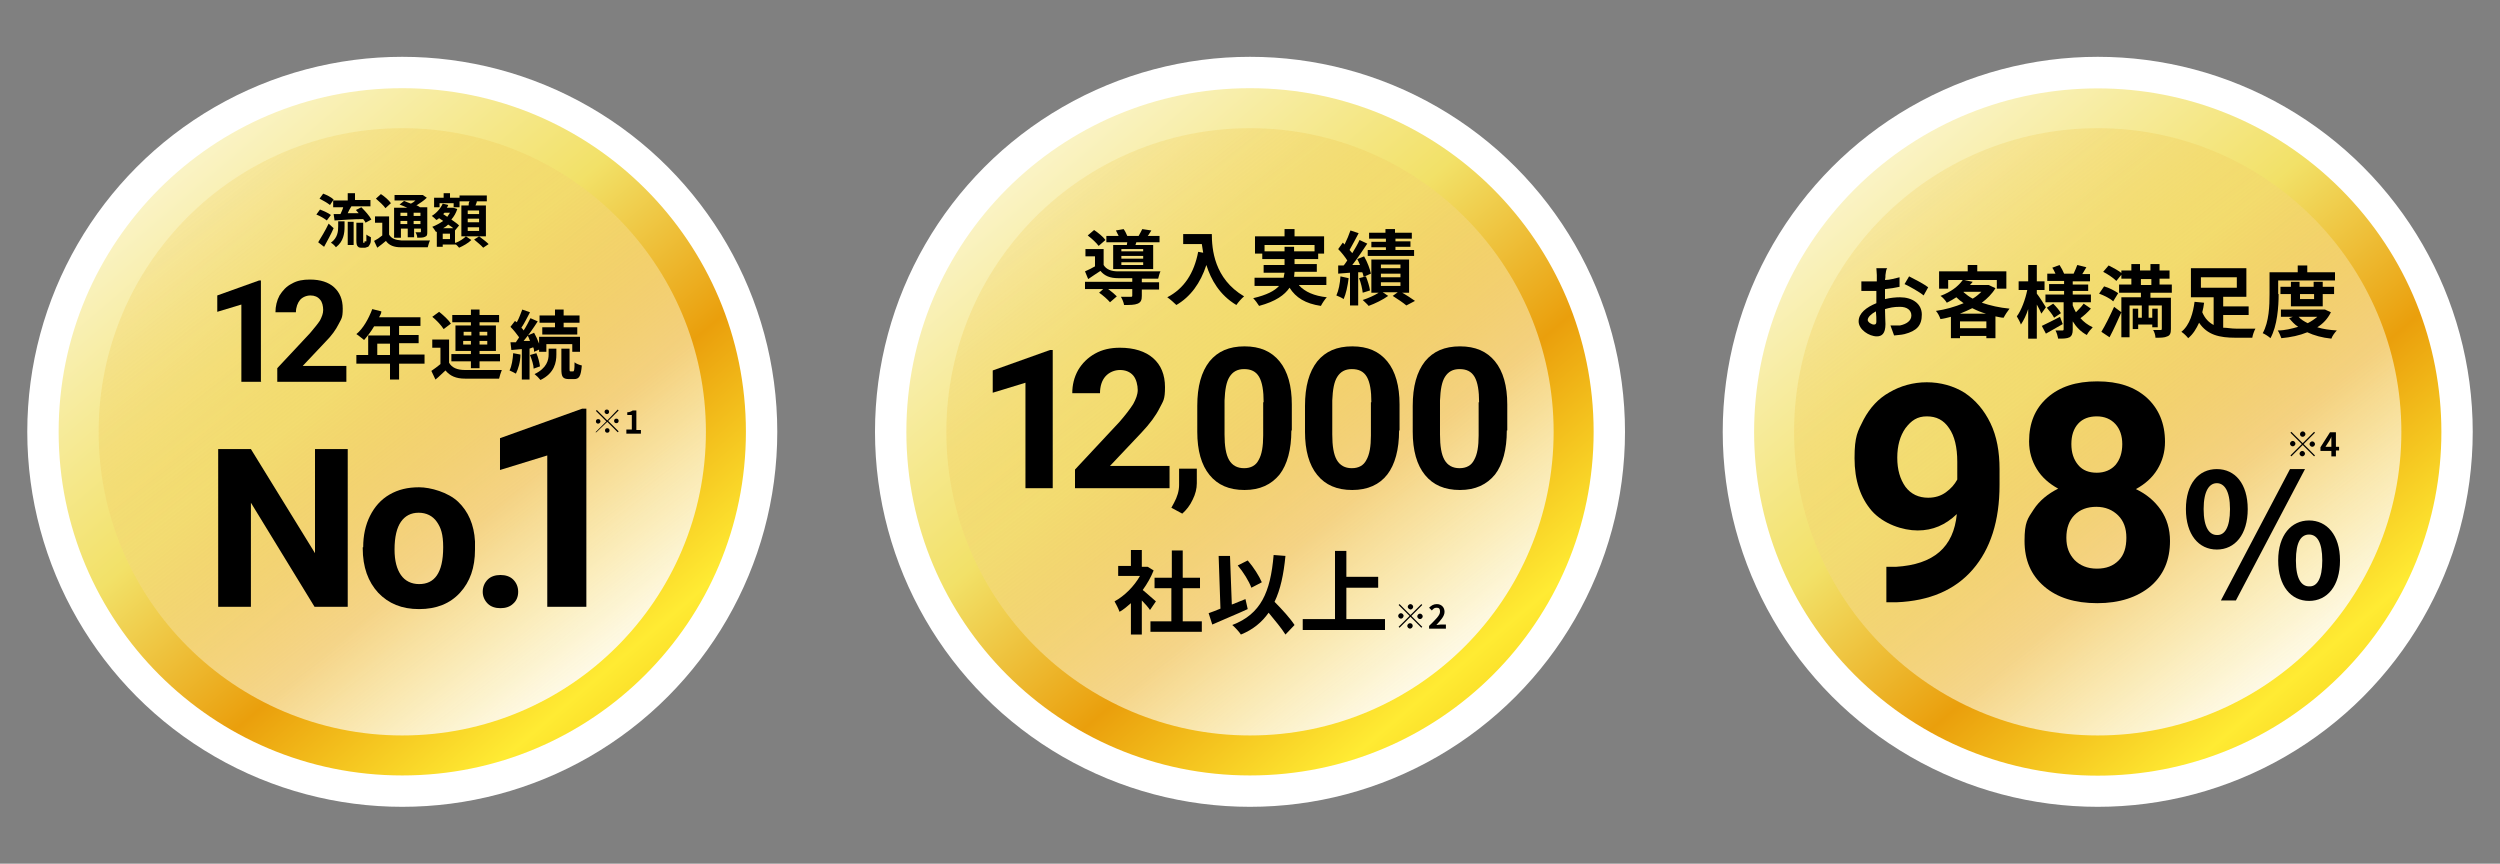
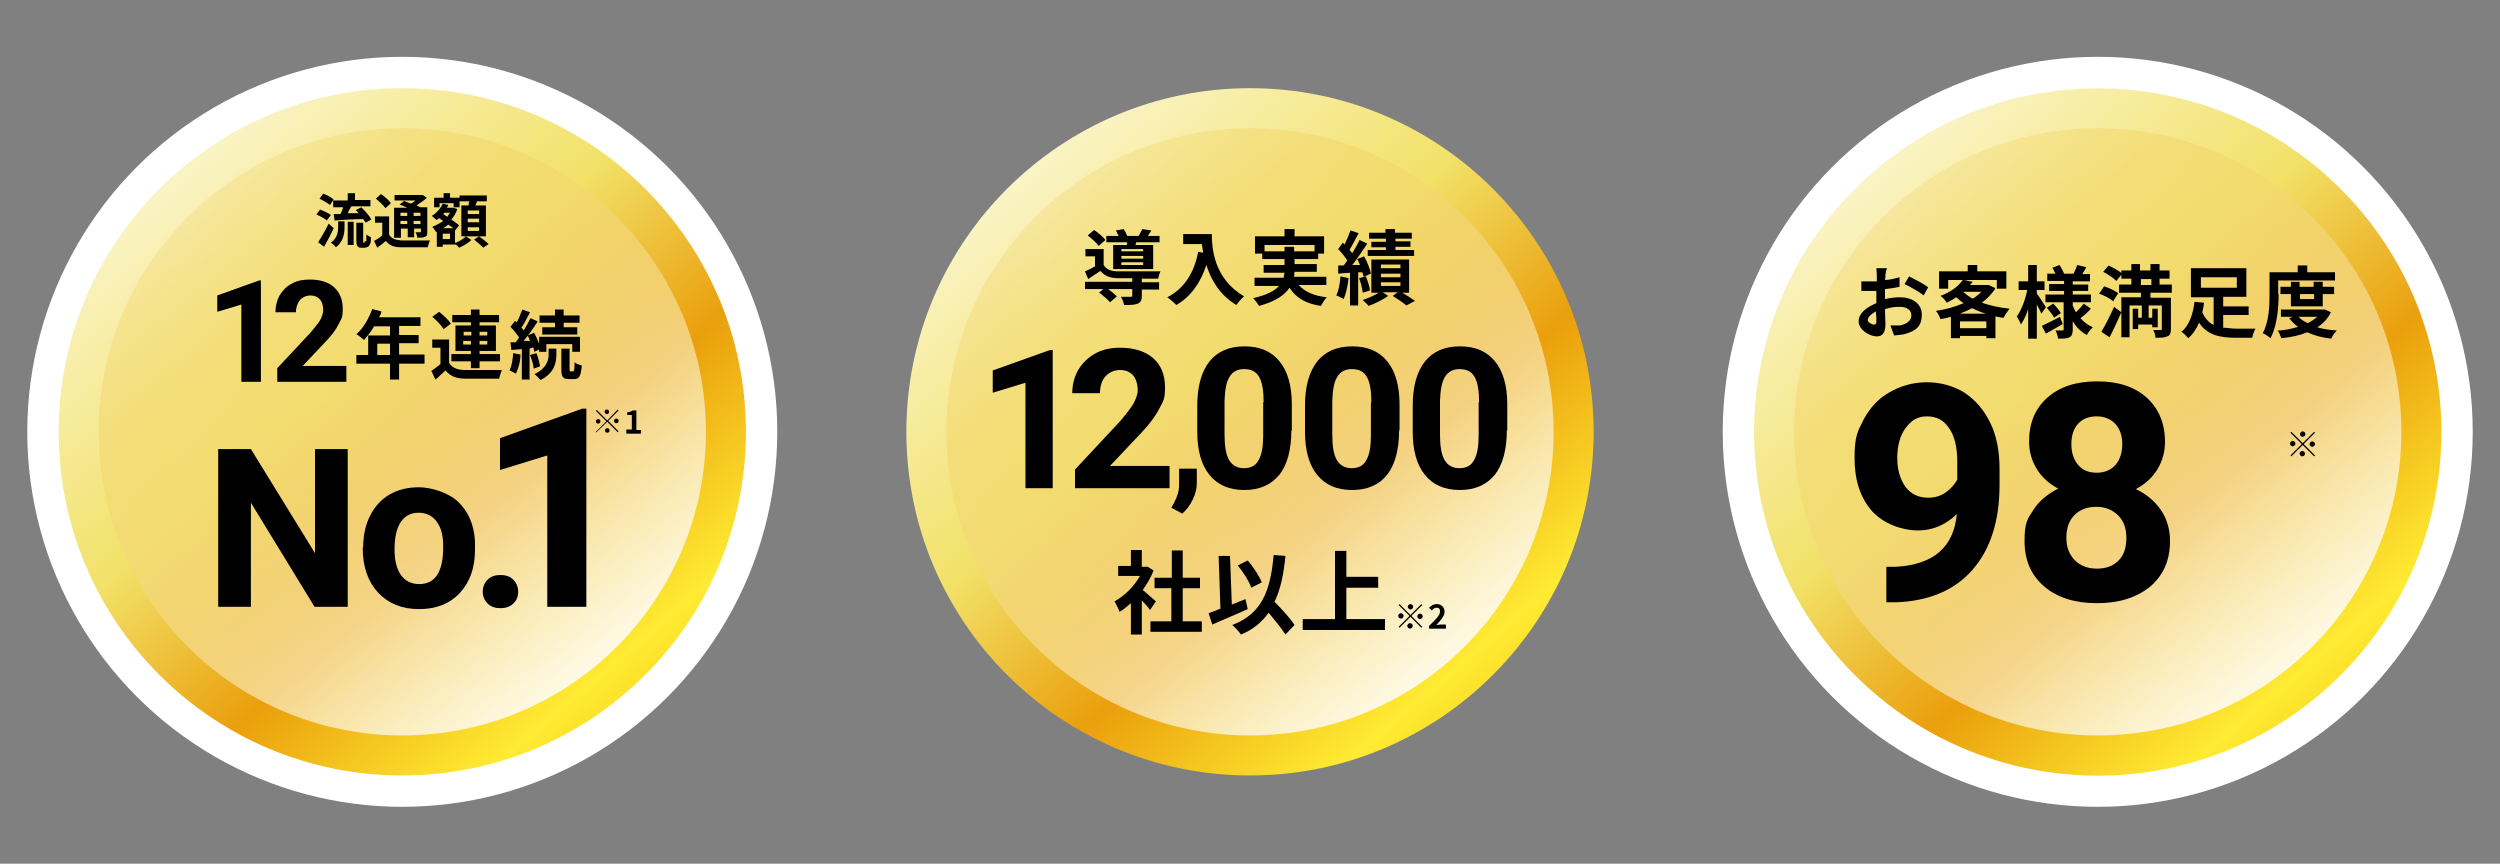
<svg xmlns="http://www.w3.org/2000/svg" id="_レイヤー_1" data-name="レイヤー 1" version="1.1" viewBox="0 0 550 190">
  <rect x="0" y="0" width="550" height="190" fill="#808080" stroke="none" />
  <defs>
    <style>
      .cls-1 {
        fill: url(#_名称未設定グラデーション_2);
      }

      .cls-1, .cls-2, .cls-3, .cls-4, .cls-5, .cls-6, .cls-7, .cls-8 {
        stroke-width: 0px;
      }

      .cls-2 {
        fill: #000;
      }

      .cls-3 {
        fill: url(#_名称未設定グラデーション_5);
      }

      .cls-4 {
        fill: url(#_名称未設定グラデーション_4);
      }

      .cls-5 {
        fill: url(#_名称未設定グラデーション);
      }

      .cls-6 {
        fill: url(#_名称未設定グラデーション_3);
      }

      .cls-7 {
        fill: url(#_名称未設定グラデーション_6);
      }

      .cls-8 {
        fill: #fff;
      }
    </style>
    <linearGradient id="_名称未設定グラデーション" data-name="名称未設定グラデーション" x1="208.3" y1="437.4" x2="347.6" y2="273.6" gradientTransform="translate(0 454) scale(1 -1)" gradientUnits="userSpaceOnUse">
      <stop offset="0" stop-color="#fbdf33" />
      <stop offset=".1" stop-color="#fbf5ce" />
      <stop offset=".4" stop-color="#f2e168" />
      <stop offset=".6" stop-color="#ea9f0c" />
      <stop offset=".8" stop-color="#ffeb33" />
      <stop offset="1" stop-color="#e9b000" />
    </linearGradient>
    <linearGradient id="_名称未設定グラデーション_2" data-name="名称未設定グラデーション 2" x1="1210.3" y1="286.1" x2="1344" y2="111.3" gradientTransform="translate(1532 -130) rotate(-180) scale(1 -1)" gradientUnits="userSpaceOnUse">
      <stop offset="0" stop-color="#fff" />
      <stop offset=".8" stop-color="#e9b000" stop-opacity="0" />
    </linearGradient>
    <linearGradient id="_名称未設定グラデーション_3" data-name="名称未設定グラデーション 3" x1="394.8" y1="437.4" x2="534.1" y2="273.6" gradientTransform="translate(-118.7 22.5) rotate(45) scale(1 -1)" gradientUnits="userSpaceOnUse">
      <stop offset="0" stop-color="#fbdf33" />
      <stop offset=".1" stop-color="#fbf5ce" />
      <stop offset=".4" stop-color="#f2e168" />
      <stop offset=".6" stop-color="#ea9f0c" />
      <stop offset=".8" stop-color="#ffeb33" />
      <stop offset="1" stop-color="#e9b000" />
    </linearGradient>
    <linearGradient id="_名称未設定グラデーション_4" data-name="名称未設定グラデーション 4" x1="1023.8" y1="286.1" x2="1157.5" y2="111.2" gradientTransform="translate(1532 -130) rotate(-180) scale(1 -1)" gradientUnits="userSpaceOnUse">
      <stop offset="0" stop-color="#fff" />
      <stop offset=".8" stop-color="#e9b000" stop-opacity="0" />
    </linearGradient>
    <linearGradient id="_名称未設定グラデーション_5" data-name="名称未設定グラデーション 5" x1="21.8" y1="437.4" x2="161.1" y2="273.6" gradientTransform="translate(0 454) scale(1 -1)" gradientUnits="userSpaceOnUse">
      <stop offset="0" stop-color="#fbdf33" />
      <stop offset=".1" stop-color="#fbf5ce" />
      <stop offset=".4" stop-color="#f2e168" />
      <stop offset=".6" stop-color="#ea9f0c" />
      <stop offset=".8" stop-color="#ffeb33" />
      <stop offset="1" stop-color="#e9b000" />
    </linearGradient>
    <linearGradient id="_名称未設定グラデーション_6" data-name="名称未設定グラデーション 6" x1="1396.8" y1="286.1" x2="1530.5" y2="111.3" gradientTransform="translate(1532 -130) rotate(-180) scale(1 -1)" gradientUnits="userSpaceOnUse">
      <stop offset="0" stop-color="#fff" />
      <stop offset=".8" stop-color="#e9b000" stop-opacity="0" />
    </linearGradient>
  </defs>
  <g>
-     <circle class="cls-8" cx="275" cy="95" r="82.5" />
    <circle class="cls-5" cx="275" cy="95" r="75.6" />
    <circle class="cls-1" cx="275" cy="95" r="66.8" />
  </g>
  <g>
    <circle class="cls-8" cx="461.5" cy="95" r="82.5" />
    <circle class="cls-6" cx="461.5" cy="95" r="75.6" transform="translate(68 354.2) rotate(-45)" />
    <circle class="cls-4" cx="461.5" cy="95" r="66.8" />
  </g>
  <g>
    <circle class="cls-8" cx="88.5" cy="95" r="82.5" />
    <circle class="cls-3" cx="88.5" cy="95" r="75.6" />
    <circle class="cls-7" cx="88.5" cy="95" r="66.8" />
  </g>
  <g>
    <g>
      <path class="cls-2" d="M251.2,62.1h3.8v1.6h-3.8v1.4c0,.9-.2,1.4-.9,1.7-.7.3-1.7.3-3,.3-.1-.6-.4-1.3-.7-1.8.9,0,1.9,0,2.1,0,.3,0,.4,0,.4-.3v-1.4h-5.3c.7.5,1.4,1.1,1.9,1.6l-1.5,1.3c-.5-.6-1.5-1.5-2.4-2.1l.9-.8h-4v-1.6h10.4v-.8h-3.1c-1.8,0-3-.5-3.9-1.6-.9.6-1.7,1.1-2.7,1.8l-.7-1.7c.7-.3,1.5-.7,2.2-1.1v-2.2h-2.1v-1.6h4v3.5c.6,1,1.7,1.4,3.2,1.4,2.2,0,6.8,0,9.3,0-.2.4-.4,1.2-.5,1.6-.9,0-2.2,0-3.6,0v.8h0ZM241.7,54.1c-.5-.7-1.5-1.6-2.4-2.3l1.4-1.2c.9.6,2,1.5,2.5,2.2l-1.5,1.3ZM247.9,53.9c0-.2.1-.4.1-.6h-4.6v-1.4h2.7c-.2-.4-.4-.8-.6-1.2l1.7-.3c.3.4.6,1,.8,1.5h2.5c.3-.5.6-1.1.8-1.5l2,.3c-.3.4-.5.9-.8,1.2h2.6v1.4h-5.1l-.2.6h3.9v5.3h-8.8v-5.3h3ZM251.5,54.8h-4.8v.5h4.8v-.5ZM251.5,56.3h-4.8v.6h4.8v-.6ZM251.5,57.7h-4.8v.6h4.8v-.6Z" />
      <path class="cls-2" d="M266.6,51.4c0,3.4.5,9.9,7.1,13.8-.5.4-1.3,1.3-1.7,1.9-3.7-2.2-5.6-5.6-6.6-8.8-1.3,4-3.5,7-6.6,8.8-.4-.4-1.4-1.3-2-1.7,3.7-1.9,5.9-5.3,6.8-10l1.1.2c-.1-.7-.2-1.3-.3-1.9h-4.1v-2.2h6.3Z" />
      <path class="cls-2" d="M285.8,62.8c1.3,1.4,3.3,2.3,6.1,2.6-.4.4-1,1.3-1.3,1.9-3.4-.5-5.5-1.8-6.9-4-1.1,1.6-3,3-6.7,4-.3-.5-.9-1.3-1.3-1.7,3-.7,4.7-1.6,5.7-2.7h-5.4v-1.8h6.4c.1-.4.1-.8.2-1.1h-4.6v-1.7h4.6v-1.3h-4.9v-1.2h-1.6v-3.8h6.5v-1.6h2.2v1.6h6.5v3.8h-1.3v1.2h-5.2v1.1h4.9v1.7h-4.9c0,.4-.1.8-.1,1.1h7.1v1.8h-6ZM282.6,55.3v-1h2.1v1h4.5v-1.4h-11v1.4h4.4Z" />
      <path class="cls-2" d="M296.7,61.2c-.2,1.7-.6,3.5-1.1,4.6-.4-.3-1.1-.6-1.6-.8.5-1.1.8-2.6.9-4.2l1.8.4ZM298.8,59.8v7.4h-1.8v-7.2l-2.6.2v-1.8c-.1,0,1.2,0,1.2,0,.3-.3.5-.7.8-1.1-.5-.8-1.3-1.8-2-2.5l1-1.4c.1,0,.3.3.4.4.5-1,1-2.2,1.3-3.1l1.8.6c-.6,1.2-1.4,2.6-2,3.7.2.2.4.5.6.7.6-1,1.2-2,1.6-2.9l1.7.8c-1,1.5-2.2,3.3-3.3,4.7h1.7c-.2-.5-.4-.9-.6-1.3l1.5-.6c.7,1.2,1.3,2.8,1.5,3.8l-1.6.7c-.1-.3-.1-.6-.3-1h-.9ZM300.5,60.8c.4,1,.8,2.3.9,3.1l-1.6.5c-.1-.9-.4-2.2-.8-3.2l1.5-.4ZM308.3,64.3c1.1.6,2.3,1.4,3,1.9l-1.9,1c-.7-.6-1.9-1.4-3-2.1l1.1-.8h-3.3l1.2.8c-1.1.8-2.9,1.7-4.3,2.2-.3-.4-.9-.9-1.3-1.3,1.2-.4,2.6-1,3.5-1.6h-1.6v-7.3h8.3v7.3h-1.7ZM304.8,52.5h-3.6v-1.3h3.6v-.8h2.1v.8h3.7v1.3h-3.6v.6h3.3v1.2h-3.3v.7h4.1v1.3h-10.2v-1.3h4v-.6h-3.2v-1.2h3.2v-.7h-.1ZM303.8,59h4.3v-.8h-4.3v.8ZM303.8,61h4.3v-.8h-4.3v.8ZM303.8,62.9h4.3v-.8h-4.3v.8Z" />
    </g>
    <g>
      <path class="cls-2" d="M253,134.2c-.4-.6-1.1-1.4-1.8-2.1v7.5h-2.4v-6.9c-.8.7-1.6,1.4-2.5,1.9-.2-.6-.8-1.8-1.1-2.3,2.2-1.2,4.3-3.3,5.6-5.6h-4.8v-2.2h2.8v-3.5h2.4v3.7h1.3c0,0,1.3.8,1.3.8-.6,1.5-1.4,2.9-2.4,4.3,1,.8,2.5,2.2,2.9,2.5l-1.3,1.9ZM264.4,136.7v2.3h-11.3v-2.3h4.6v-7.3h-3.7v-2.3h3.8v-6h2.4v6h3.8v2.3h-3.8v7.3h4.2Z" />
      <path class="cls-2" d="M274.5,134c-2.6,1.2-5.6,2.4-7.8,3.4l-.8-2.5c.8-.3,1.7-.6,2.6-1l-.4-11.6h2.5c0,0,.4,10.7.4,10.7,1-.4,2-.8,3-1.2l.5,2.2ZM282.8,139.6c-.8-1.3-2.3-3.1-3.7-4.8-1.5,2.1-3.4,3.7-6.1,4.8-.3-.5-1.3-1.6-1.9-2.1,6.3-2.4,8.4-7.2,9.1-15.4l2.6.2c-.4,4.1-1.1,7.4-2.4,10.1,1.7,1.7,3.5,3.7,4.4,5.1l-2,2.1ZM275.3,129.3c-.5-1.4-1.8-3.5-3-4.9l2.2-1.1c1.3,1.5,2.5,3.4,3.1,4.8l-2.3,1.2Z" />
      <path class="cls-2" d="M304.7,136.2v2.4h-18.1v-2.4h7.1v-15h2.5v5.7h7v2.4h-7v6.9h8.5Z" />
    </g>
    <g>
      <path class="cls-2" d="M312.7,132.9l.2.2-2.4,2.4,2.4,2.4-.2.2-2.4-2.4-2.4,2.4-.2-.2,2.4-2.4-2.4-2.4.2-.2,2.4,2.4,2.4-2.4ZM308.2,136.1c-.3,0-.6-.3-.6-.6s.3-.6.6-.6.6.3.6.6c-.1.4-.3.6-.6.6ZM309.7,133.5c0-.3.3-.6.6-.6s.6.3.6.6-.3.6-.6.6c-.3-.1-.6-.3-.6-.6ZM310.8,137.7c0,.3-.3.6-.6.6s-.6-.3-.6-.6.3-.6.6-.6c.4,0,.6.3.6.6ZM312.4,135c.3,0,.6.3.6.6s-.3.6-.6.6-.6-.3-.6-.6.3-.6.6-.6Z" />
      <path class="cls-2" d="M314.4,137.7c1.4-1.4,2.4-2.3,2.4-3.1s-.3-.9-.8-.9-.7.3-1,.6l-.6-.6c.5-.5,1-.8,1.7-.8,1,0,1.7.7,1.7,1.7s-.9,1.9-1.8,2.9c.3,0,.6-.1.9-.1h1.2v.9h-3.7v-.6h0Z" />
    </g>
    <g>
      <path class="cls-2" d="M260.1,113l-2.4-1.3.6-1.1c.7-1.3,1.1-2.6,1.1-3.9v-3.6h3.9v3.2c0,1.2-.3,2.4-.9,3.6-.6,1.3-1.4,2.3-2.3,3.1Z" />
      <path class="cls-2" d="M284.1,94.7c0,4.2-.9,7.5-2.6,9.7-1.8,2.2-4.3,3.4-7.7,3.4s-5.9-1.1-7.7-3.3c-1.8-2.2-2.7-5.4-2.7-9.5v-5.7c0-4.3.9-7.5,2.7-9.8,1.8-2.2,4.3-3.3,7.7-3.3s5.9,1.1,7.7,3.3c1.8,2.2,2.7,5.4,2.7,9.5v5.7s-.1,0-.1,0ZM278,88.5c0-2.5-.3-4.4-1-5.6s-1.8-1.7-3.3-1.7-2.5.6-3.2,1.7-1,2.8-1.1,5.2v7.5c0,2.5.3,4.4,1,5.6s1.8,1.8,3.3,1.8,2.6-.6,3.2-1.8c.7-1.2,1-3,1-5.4v-7.3s.1,0,.1,0Z" />
      <path class="cls-2" d="M307.8,94.7c0,4.2-.9,7.5-2.6,9.7s-4.3,3.4-7.7,3.4-5.9-1.1-7.7-3.3c-1.8-2.2-2.7-5.4-2.7-9.5v-5.7c0-4.3.9-7.5,2.7-9.8,1.8-2.2,4.3-3.3,7.7-3.3s5.9,1.1,7.7,3.3c1.8,2.2,2.7,5.4,2.7,9.5v5.7s-.1,0-.1,0ZM301.7,88.5c0-2.5-.3-4.4-1-5.6s-1.8-1.7-3.3-1.7-2.5.6-3.2,1.7-1,2.8-1.1,5.2v7.5c0,2.5.3,4.4,1,5.6s1.8,1.8,3.3,1.8,2.6-.6,3.2-1.8c.7-1.2,1-3,1-5.4v-7.3s.1,0,.1,0Z" />
      <path class="cls-2" d="M331.5,94.7c0,4.2-.9,7.5-2.6,9.7-1.8,2.2-4.3,3.4-7.7,3.4s-5.9-1.1-7.7-3.3c-1.8-2.2-2.7-5.4-2.7-9.5v-5.7c0-4.3.9-7.5,2.7-9.8,1.8-2.2,4.3-3.3,7.7-3.3s5.9,1.1,7.7,3.3c1.8,2.2,2.7,5.4,2.7,9.5v5.7s-.1,0-.1,0ZM325.4,88.5c0-2.5-.3-4.4-1-5.6s-1.8-1.7-3.3-1.7-2.5.6-3.2,1.7-1,2.8-1.1,5.2v7.5c0,2.5.3,4.4,1,5.6s1.8,1.8,3.3,1.8,2.6-.6,3.2-1.8c.7-1.2,1-3,1-5.4v-7.3s.1,0,.1,0Z" />
      <g>
        <path class="cls-2" d="M231.6,107.4h-6v-23.2l-7.2,2.2v-4.9l12.6-4.5h.6v30.4Z" />
        <path class="cls-2" d="M257.3,107.4h-20.8v-4.1l9.8-10.5c1.3-1.5,2.3-2.8,3-3.9.6-1.1,1-2.1,1-3.1s-.3-2.4-1-3.2c-.7-.8-1.7-1.2-2.9-1.2s-2.4.5-3.2,1.4-1.2,2.2-1.2,3.7h-6.1c0-1.8.4-3.5,1.3-5.1.9-1.5,2.1-2.7,3.7-3.6,1.6-.9,3.4-1.3,5.5-1.3,3.1,0,5.6.8,7.3,2.3s2.6,3.6,2.6,6.4-.4,3-1.2,4.6-2.1,3.4-4,5.4l-6.9,7.3h13.1v4.9Z" />
      </g>
    </g>
  </g>
  <g>
    <path class="cls-2" d="M135.9,90.1l.2.2-2.3,2.3,2.3,2.3-.2.2-2.3-2.3-2.4,2.3h-.2c0,0,2.4-2.4,2.4-2.4l-2.3-2.3.2-.2,2.3,2.3,2.3-2.4ZM131.6,93.2c-.3,0-.5-.2-.5-.5s.2-.5.5-.5.5.2.5.5-.3.5-.5.5ZM133,90.6c0-.3.2-.5.5-.5s.5.2.5.5-.2.5-.5.5c-.2,0-.5-.2-.5-.5ZM134.1,94.7c0,.3-.2.5-.5.5s-.5-.2-.5-.5.2-.5.5-.5c.3,0,.5.2.5.5ZM135.6,92.1c.3,0,.5.2.5.5s-.2.5-.5.5-.5-.2-.5-.5.2-.5.5-.5Z" />
    <path class="cls-2" d="M137.9,94.5h1.1v-3.2h-1v-.6c.5,0,.9-.2,1.2-.4h.8v4.3h1v.8h-3.2v-.9h0Z" />
  </g>
  <g>
    <path class="cls-2" d="M76.4,133.5h-7.2l-14-22.9v22.9h-7.2v-34.7h7.2l14.1,22.9v-22.9h7.2v34.7h0Z" />
    <path class="cls-2" d="M79.9,120.4c0-2.6.5-4.9,1.5-6.9s2.4-3.6,4.3-4.7,4-1.6,6.5-1.6,6.4,1.1,8.6,3.2,3.5,5,3.7,8.7v1.8c0,4-1.1,7.1-3.3,9.5-2.2,2.4-5.2,3.6-9,3.6s-6.7-1.2-9-3.6c-2.2-2.4-3.4-5.6-3.4-9.8v-.2s.1,0,.1,0ZM86.8,120.9c0,2.5.5,4.3,1.4,5.6.9,1.3,2.3,2,4,2s3-.6,3.9-1.9,1.4-3.3,1.4-6.2-.5-4.3-1.4-5.6c-.9-1.3-2.3-2-4-2s-3,.7-3.9,2c-.9,1.3-1.4,3.3-1.4,6.1Z" />
    <path class="cls-2" d="M106.2,130.2c0-1.1.4-2,1.1-2.7s1.7-1,2.8-1,2.1.3,2.8,1c.7.7,1.1,1.6,1.1,2.7s-.4,2-1.1,2.6c-.7.7-1.7,1-2.8,1s-2.1-.3-2.8-1c-.7-.7-1.1-1.6-1.1-2.6Z" />
    <path class="cls-2" d="M129.1,133.5h-8.7v-33.3l-10.4,3.2v-7l18.1-6.5h.9v43.6h.1Z" />
  </g>
  <g>
    <path class="cls-2" d="M71.9,48.5c-.5-.4-1.5-1-2.3-1.3l.8-1.1c.8.3,1.9.8,2.4,1.2l-.9,1.2ZM73.4,50.2c-.6,1.4-1.4,2.8-2.1,4.1l-1.3-1c.6-1,1.6-2.6,2.3-4.1l1.1,1ZM72.6,45.1c-.5-.4-1.5-1-2.3-1.4l.8-1.1c.8.3,1.8.8,2.3,1.3l-.8,1.2ZM74.4,48.7h1.4v1.2c0,1.4-.2,3.2-1.9,4.5-.2-.3-.7-.8-1.1-1,1.5-1.1,1.6-2.5,1.6-3.6v-1.1ZM76.5,44v-1.5h1.6v1.5h3.4v1.4h-4.2c-.3.5-.6,1-.8,1.5.8,0,1.6,0,2.4,0-.2-.2-.4-.5-.6-.7l1.2-.6c.8.8,1.8,1.9,2.2,2.7l-1.3.7c0-.2-.3-.5-.5-.8-2.2,0-4.6.2-6.3.3l-.2-1.4h1.5c.2-.5.5-1,.6-1.5h-2.2v-1.5h3.2ZM76.5,48.8h1.3v5.1h-1.3v-5.1ZM80.4,53.1q0,0,.2,0c0,0,0,0,0-.3v-1.2c.2.2.7.4,1,.6,0,.6,0,1.2-.2,1.5s-.2.4-.4.6c-.2,0-.5.2-.7.2h-.7c-.3,0-.7,0-.9-.3-.2-.2-.3-.5-.3-1.3v-3.9h1.5v4.4h0c0,0,.3,0,.3,0v-.3Z" />
    <path class="cls-2" d="M85.6,51.6c.5.9,1.4,1.2,2.7,1.3,1.5,0,4.6,0,6.3,0-.2.4-.4,1.1-.5,1.5-1.6,0-4.3,0-5.9,0-1.5,0-2.6-.4-3.3-1.4-.6.5-1.2,1-1.9,1.5l-.7-1.5c.6-.3,1.2-.7,1.8-1.2v-2.8h-1.6v-1.4h3.1v4.1ZM84.8,45.8c-.4-.6-1.4-1.5-2.1-2.1l1.1-1c.8.5,1.8,1.4,2.2,2l-1.2,1.1ZM88.1,52.3h-1.4v-6.6h2.9c-.6-.3-1.2-.5-1.7-.7l1-.8c.4.2,1,.4,1.5.6.4-.2.7-.4,1-.7h-4.6v-1.2h6.2c0,0,.9.6.9.6-.6.6-1.5,1.2-2.3,1.7.3,0,.6.3.8.4h1.6v5.4c0,.6,0,.9-.5,1.1-.4.2-1,.2-1.7.2,0-.4-.2-.9-.4-1.2h1c.2,0,.2,0,.2-.2v-.6h-1.5v1.9h-1.4v-1.9h-1.5v2h0ZM88.1,46.8v.7h1.5v-.7h-1.5ZM89.6,49.3v-.7h-1.5v.7h1.5ZM92.5,46.8h-1.5v.7h1.5v-.7ZM92.5,49.3v-.7h-1.5v.7h1.5Z" />
    <path class="cls-2" d="M100.3,53.4c.8-.3,1.7-.9,2.2-1.4l1.2.8c-.7.7-1.8,1.3-2.7,1.7-.2-.2-.4-.5-.7-.7h-2.9v.5h-1.3v-3.3h-.2c-.2-.3-.5-.8-.8-1.1.8-.3,1.7-.8,2.4-1.3l-.9-.6c-.2.2-.4.3-.6.4-.2-.2-.7-.7-1-.9,1-.6,1.9-1.6,2.4-2.7l1.2.3c0,.2-.2.4-.3.6h1.4c0,0,.9.3.9.3-.3.9-.7,1.6-1.3,2.3.7.5,1.3.9,1.7,1.3l-.9,1.1h0v2.7s.2,0,.2,0ZM96.7,45.6h-1.2v-2.1h2.1v-1h1.4v1h2.1v2.1h-1.3v-.9h-3.1v.9ZM99,51.4h-1.6v1.2h1.6v-1.2ZM99.7,50.2c-.3-.3-.7-.5-1.1-.8-.3.3-.7.6-1.1.8h2.2ZM97.8,46.8c0,0-.2.2-.3.3l.9.6c.2-.3.4-.6.6-.9,0,0-1.2,0-1.2,0ZM103.1,45.2c0-.3,0-.6.2-.9h-2.2v-1.3h6v1.3h-2.2c0,.3-.2.6-.3.9h2.3v6.8h-5.4v-6.8h1.6ZM105.4,46.3h-2.5v.8h2.5v-.8ZM105.4,48.1h-2.5v.8h2.5v-.8ZM105.4,50h-2.5v.8h2.5v-.8ZM105.4,52c.7.5,1.6,1.2,2.1,1.7l-1.2.8c-.4-.5-1.3-1.2-2-1.8l1.1-.7Z" />
  </g>
  <g>
    <path class="cls-2" d="M93.4,80h-5.6v3.5h-2v-3.5h-7.4v-1.9h2.6v-4.3h4.8v-2h-3.5c-.7,1.2-1.5,2.2-2.2,3-.4-.3-1.2-1-1.7-1.3,1.5-1.2,2.7-3.4,3.5-5.5l2,.5c0,.5-.3.9-.5,1.3h9.1v1.9h-4.7v2h4.3v1.8h-4.3v2.5h5.6s0,2,0,2ZM85.8,78.1v-2.5h-2.8v2.5h2.8Z" />
    <path class="cls-2" d="M98.8,79.8c.6,1.1,1.8,1.6,3.5,1.6,2,0,5.9,0,8.1,0-.2.5-.5,1.4-.6,1.9-2,0-5.5,0-7.5,0s-3.3-.6-4.3-1.8c-.7.6-1.3,1.3-2.2,2l-.9-1.9c.6-.4,1.4-1,2-1.5v-3.6h-1.8v-1.8h3.7s0,5.2,0,5.2ZM97.6,72.4c-.5-.8-1.5-1.9-2.5-2.7l1.5-1.1c.9.7,2.1,1.8,2.6,2.6l-1.6,1.2ZM103.6,79.5h-4.3v-1.6h4.3v-.7h-3.4v-5.6h3.4v-.7h-4.1v-1.6h4.1v-1.2h1.9v1.2h4.3v1.6h-4.3v.7h3.6v5.6h-3.6v.7h4.5v1.6h-4.5v1.5h-1.9v-1.5ZM102,73.8h1.7v-.8h-1.7v.8ZM103.6,75.8v-.8h-1.7v.8h1.7ZM105.5,73v.8h1.7v-.8h-1.7ZM107.2,75h-1.7v.8h1.7v-.8Z" />
    <path class="cls-2" d="M114.5,78c0,1.6-.5,3.2-1,4.2-.3-.2-1-.5-1.4-.7.5-1,.7-2.4.8-3.8l1.6.3ZM116.5,76.7v6.8h-1.7v-6.7l-2.3.2-.2-1.7h1.2c.2-.4.5-.7.7-1.1-.5-.7-1.2-1.6-1.9-2.3l1-1.3c0,0,.2.2.4.3.5-.9.9-2,1.2-2.8l1.7.6c-.6,1.1-1.2,2.4-1.9,3.4.2.2.4.4.5.6.6-.9,1.1-1.9,1.5-2.7l1.6.7c-.9,1.4-2,3-3.1,4.3h1.4c-.2-.5-.3-.8-.5-1.2l1.4-.6c.4.7.8,1.6,1.1,2.4v-1.5h9v3.3h-1.7v-1.7h-5.7v1.7h-1.6v-.5l-1.1.5c0-.3,0-.6-.2-1l-.8.3ZM118,77.7c.4.9.7,2.1.8,2.9l-1.4.5c0-.8-.4-2-.8-3l1.4-.4ZM120.6,76.7h1.8v1.3c0,1.7-.4,4.1-3.5,5.6-.3-.4-.9-1-1.3-1.3,2.7-1.3,3.1-3.1,3.1-4.3v-1.3h0ZM122.1,71h-3.4v-1.6h3.4v-1.3h1.9v1.3h3.5v1.6h-3.5v1h3v1.6h-7.7v-1.6h2.8s0-1,0-1ZM126.1,81.7c.2,0,.3-.3.3-2,.3.3,1.1.6,1.6.7-.2,2.4-.6,3-1.7,3h-1.1c-1.4,0-1.7-.5-1.7-2.2v-4.5h1.8v4.5c0,.4,0,.5.2.5h.6Z" />
  </g>
  <g>
    <g>
      <path class="cls-2" d="M414.8,60.4c0,.4,0,.8-.1,1.2,1.1,0,2.3-.4,3.2-.6v2.1c-.9.2-2.1.4-3.2.5v2.2c1.2-.3,2.4-.4,3.3-.4,2.7,0,4.8,1.4,4.8,3.8s-1.1,3.6-3.8,4.3c-.8.2-1.6.2-2.3.3l-.8-2.2c.8,0,1.5,0,2.1,0,1.4-.3,2.5-1,2.5-2.2s-1-1.9-2.5-1.9-2.2.2-3.3.5c0,1.4.1,2.7.1,3.3,0,2.1-.8,2.7-1.9,2.7-1.7,0-4-1.5-4-3.3s1.7-3.1,3.9-4v-2.7h-.9c-1.2,0-1.8,0-2.4,0v-2.1c1,0,1.8,0,2.4,0h1v-1.4c0-.4-.1-1.2-.1-1.5h2.4c-.3.3-.3,1-.4,1.5ZM412.2,71.4c.3,0,.6,0,.6-.7s0-1.2-.1-2.2c-1.1.6-1.8,1.3-1.8,1.9,0,.5.9,1,1.3,1ZM424.2,63.2l-1,1.8c-.8-.7-3.1-2-4.2-2.5l1-1.7c1.2.6,3.3,1.7,4.2,2.4Z" />
      <path class="cls-2" d="M439,63.4c-.7,1.2-1.8,2.3-3,3.2,1.8.6,3.9,1.1,6.1,1.3-.4.5-1,1.4-1.3,2-.6,0-1.2-.2-1.8-.3v4.8h-2v-.5h-5.8v.5h-2v-4.7c-.8.2-1.5.4-2.3.5-.2-.6-.6-1.4-1-1.8,2.1-.3,4.2-.9,6.1-1.7-.6-.4-1.1-.8-1.6-1.3-.6.4-1.3.8-2.1,1.2-.3-.5-.9-1.2-1.4-1.5,2.4-.9,4-2.2,4.9-3.5h-3.2v1.9h-2v-3.8h6.3v-1.4h2.1v1.4h6.4v3.8h-2.1v-1.9h-7.2l1.9.4c-.2.2-.4.5-.6.7h4.1c0,0,1.5.7,1.5.7ZM437,72.2v-1.5h-5.8v1.5h5.8ZM436.9,69c-1.1-.3-2-.7-3-1.2-.8.4-1.7.8-2.7,1.2h5.7ZM432,64.3c.6.5,1.2,1,2,1.4.7-.4,1.4-1,1.9-1.5h-3.9Z" />
      <path class="cls-2" d="M449.1,69c-.2-.5-.6-1.3-1-2v7.5h-1.9v-6.5c-.4,1.3-1,2.5-1.6,3.4-.2-.6-.6-1.3-.9-1.8,1-1.3,1.9-3.8,2.3-5.8h-1.9v-1.9h2.1v-3.6h1.9v3.6h1.7v1.9h-1.7v.8c.5.6,1.7,2.5,2,3l-1,1.4ZM453.8,71.3c-1.2.7-2.6,1.5-3.7,2.1l-.9-1.7c1-.5,2.5-1.2,4-2l.6,1.6ZM460,67.9c-.7.8-1.6,1.6-2.3,2.1.7.8,1.6,1.5,2.7,2-.4.4-1,1.1-1.3,1.7-1.3-.7-2.3-1.7-3.1-3v1.8c0,.9-.2,1.4-.7,1.7-.6.3-1.4.3-2.5.3-.1-.5-.3-1.3-.6-1.8h1.5c.2,0,.3,0,.3-.3v-5.9h-4v-1.7h4.1v-.8h-3.3v-1.5h3.3v-.7h-3.7v-1.6h1.8c-.2-.4-.4-.9-.7-1.3l1.6-.6c.4.6.8,1.4,1,1.9h2.1c.3-.6.6-1.4.8-1.9l2,.5c-.3.5-.6,1-.9,1.5h1.7v1.6h-3.8v.7h3.4v1.4h-3.4v.8h4v1.7h-4v.7c.2.5.4,1,.7,1.5.6-.6,1.3-1.3,1.7-1.9l1.6,1.1ZM451.7,66.8c.6.6,1.4,1.5,1.7,2.1l-1.5,1c-.3-.6-1-1.5-1.6-2.2l1.4-.9Z" />
      <path class="cls-2" d="M464.9,66.3c-.6-.6-2-1.3-3.1-1.7l1.1-1.6c1.1.3,2.4,1,3.1,1.5l-1.1,1.8ZM462.3,73c.8-1.3,1.9-3.5,2.8-5.5l1.6,1.2c-.8,1.8-1.7,3.8-2.6,5.5l-1.8-1.2ZM463.9,58.4c1,.5,2.3,1.2,3,1.8l-1.3,1.6c-.6-.6-1.9-1.5-2.9-2l1.2-1.4ZM473.1,64.5v1h4.5v6.9c0,.9-.2,1.4-.8,1.6-.6.3-1.4.3-2.6.3,0-.5-.2-1.2-.5-1.7h1.6c.2,0,.3,0,.3-.3v-5.1h-2.9v2.7h.8v-2h1.2v4.1h-1.2v-.6h-3.1v1h-1.2v-4.5h1.2v2h.8v-2.7h-2.7v7h-1.8v-8.8h4.3v-1h-4.8v-1.8h2.7v-1.3h-2.2v-1.8h2.2v-1.4h1.9v1.4h2.3v-1.4h2v1.4h2.2v1.8h-2.2v1.3h2.7v1.8h-4.7ZM471,62.7h2.3v-1.3h-2.3v1.3Z" />
      <path class="cls-2" d="M489.2,72.1c.8,0,1.7.2,2.7.2h4.3c-.3.5-.6,1.4-.7,2h-3.7c-3.5,0-6.2-.6-8-3.3-.6,1.3-1.3,2.5-2.4,3.4-.3-.4-1-1.1-1.5-1.4,1.9-1.5,2.6-4.3,2.9-6.6l2.1.2c-.1.7-.2,1.4-.4,2.1.6,1.4,1.4,2.2,2.5,2.8v-6.1h-5v-6.4h12.2v6.3h-5.1v2.1h5.6v1.9h-5.6v2.8s.1,0,.1,0ZM484.2,63.3h7.9v-2.3h-7.9v2.3Z" />
      <path class="cls-2" d="M501.3,64.7c0,2.8-.3,7-1.8,9.7-.3-.3-1.2-.9-1.7-1.1,1.4-2.5,1.5-6.1,1.5-8.6v-4.8h6.2v-1.5h2.1v1.5h6.1v1.8h-12.5v3h0ZM512.8,68.7c-.7,1.4-1.7,2.5-3,3.3,1.3.4,2.7.6,4.3.7-.4.4-1,1.2-1.2,1.8-2-.2-3.8-.7-5.3-1.4-1.7.7-3.6,1.1-5.7,1.3-.2-.5-.5-1.3-.8-1.7,1.6,0,3.1-.4,4.5-.8-.8-.5-1.4-1.2-2-1.9l.8-.3h-2.6v-1.6h9.7c0,0,1.3.6,1.3.6ZM504,67.4v-2.7h-2.3v-1.6h2.3v-1.1h1.9v1.1h3.1v-1.1h2v1.1h2.5v1.6h-2.5v2.7s-7,0-7,0ZM505.7,69.7c.5.6,1.2,1,2,1.4.8-.4,1.5-.9,2.1-1.4h-4.1ZM506,64.7v1.1h3.1v-1.1h-3.1Z" />
    </g>
    <g>
      <path class="cls-2" d="M430.5,113.1c-2.5,2.4-5.3,3.6-8.6,3.6s-7.5-1.4-10.1-4.3c-2.5-2.9-3.8-6.7-3.8-11.6s.7-5.9,2-8.5c1.4-2.6,3.2-4.6,5.7-6,2.4-1.4,5.2-2.2,8.2-2.2s5.9.8,8.3,2.3c2.4,1.6,4.3,3.8,5.7,6.7s2,6.3,2,10.1v3.5c0,7.9-2,14.1-5.9,18.6-3.9,4.5-9.5,6.9-16.7,7.2h-2.3v-7.8h2.1c8.3-.5,12.7-4.3,13.4-11.6ZM424.2,109.5c1.5,0,2.8-.4,3.9-1.2,1.1-.8,1.9-1.7,2.5-2.8v-3.9c0-3.2-.6-5.7-1.8-7.4-1.2-1.8-2.8-2.6-4.9-2.6s-3.4.9-4.7,2.6c-1.2,1.7-1.8,3.9-1.8,6.5s.6,4.7,1.8,6.4c1.2,1.6,2.9,2.4,5,2.4Z" />
      <path class="cls-2" d="M476.3,97.2c0,2.3-.6,4.3-1.7,6.1-1.1,1.8-2.7,3.2-4.7,4.3,2.3,1.1,4.1,2.6,5.5,4.6,1.3,1.9,2,4.2,2,6.8,0,4.2-1.4,7.5-4.3,10-2.9,2.4-6.8,3.7-11.7,3.7s-8.8-1.2-11.7-3.7c-2.9-2.5-4.3-5.8-4.3-10s.7-4.9,2-6.9,3.2-3.5,5.4-4.6c-2-1.1-3.6-2.5-4.7-4.3s-1.7-3.8-1.7-6.1c0-4,1.3-7.2,4-9.6s6.3-3.6,11-3.6,8.2,1.2,10.9,3.6c2.6,2.4,4,5.6,4,9.7ZM467.8,118.3c0-2.1-.6-3.7-1.8-4.9-1.2-1.2-2.8-1.9-4.8-1.9s-3.6.6-4.8,1.8c-1.2,1.2-1.8,2.9-1.8,5s.6,3.6,1.8,4.9c1.2,1.2,2.8,1.9,4.9,1.9s3.6-.6,4.8-1.8,1.7-2.9,1.7-5ZM466.9,97.7c0-1.8-.5-3.3-1.5-4.4s-2.4-1.7-4.1-1.7-3.1.5-4.1,1.6-1.5,2.6-1.5,4.5.5,3.4,1.5,4.6,2.4,1.7,4.1,1.7,3.1-.6,4.1-1.7c1-1.2,1.5-2.7,1.5-4.6Z" />
-       <path class="cls-2" d="M480.9,112c0-5.6,2.8-8.8,6.8-8.8s6.8,3.2,6.8,8.8-2.8,8.9-6.8,8.9-6.8-3.3-6.8-8.9ZM490.6,112c0-4.1-1.3-5.7-2.9-5.7s-2.9,1.6-2.9,5.7,1.3,5.7,2.9,5.7c1.7.1,2.9-1.6,2.9-5.7ZM503.8,103.2h3.3l-15.2,28.9h-3.3l15.2-28.9ZM501.2,123.3c0-5.6,2.9-8.8,6.8-8.8s6.8,3.2,6.8,8.8-2.8,8.9-6.8,8.9-6.8-3.3-6.8-8.9ZM510.9,123.3c0-4.1-1.2-5.7-2.9-5.7s-2.9,1.5-2.9,5.7,1.3,5.7,2.9,5.7c1.7.1,2.9-1.6,2.9-5.7Z" />
    </g>
  </g>
  <g>
    <path class="cls-2" d="M509.1,95l.2.2-2.5,2.5,2.5,2.5-.2.2-2.5-2.5-2.5,2.5-.2-.2,2.5-2.5-2.5-2.5.2-.2,2.5,2.5,2.5-2.5ZM504.4,98.2c-.3,0-.6-.3-.6-.6s.3-.6.6-.6.6.3.6.6-.3.6-.6.6ZM506,95.5c0-.3.3-.6.6-.6s.6.3.6.6-.3.6-.6.6-.6-.2-.6-.6ZM507.1,99.8c0,.3-.3.6-.6.6s-.6-.3-.6-.6.3-.6.6-.6.6.3.6.6ZM508.7,97.1c.3,0,.6.3.6.6s-.3.6-.6.6-.6-.3-.6-.6.3-.6.6-.6Z" />
-     <path class="cls-2" d="M512.9,99.2h-2.4v-.8l2.1-3.3h1.3v3.2h.7v.8h-.7v1.3h-1v-1.2ZM512.9,98.3v-2.3h0c0,.3-.3.6-.4.9l-.9,1.4s1.3,0,1.3,0Z" />
  </g>
  <g>
    <path class="cls-2" d="M57.5,84h-4.4v-17l-5.3,1.6v-3.6l9.2-3.3h.4v22.2Z" />
    <path class="cls-2" d="M76.2,84h-15.2v-3l7.2-7.7c.9-1.1,1.7-2,2.2-2.8.4-.8.7-1.5.7-2.3s-.2-1.8-.7-2.3c-.5-.6-1.2-.9-2.1-.9s-1.8.4-2.3,1-.9,1.6-.9,2.7h-4.5c0-1.3.3-2.6.9-3.7.7-1.1,1.5-2,2.7-2.6,1.2-.7,2.5-.9,4-.9,2.3,0,4.1.6,5.3,1.7s1.9,2.6,1.9,4.7-.3,2.2-.9,3.4-1.5,2.5-2.9,3.9l-5,5.3h9.6v3.6Z" />
  </g>
</svg>